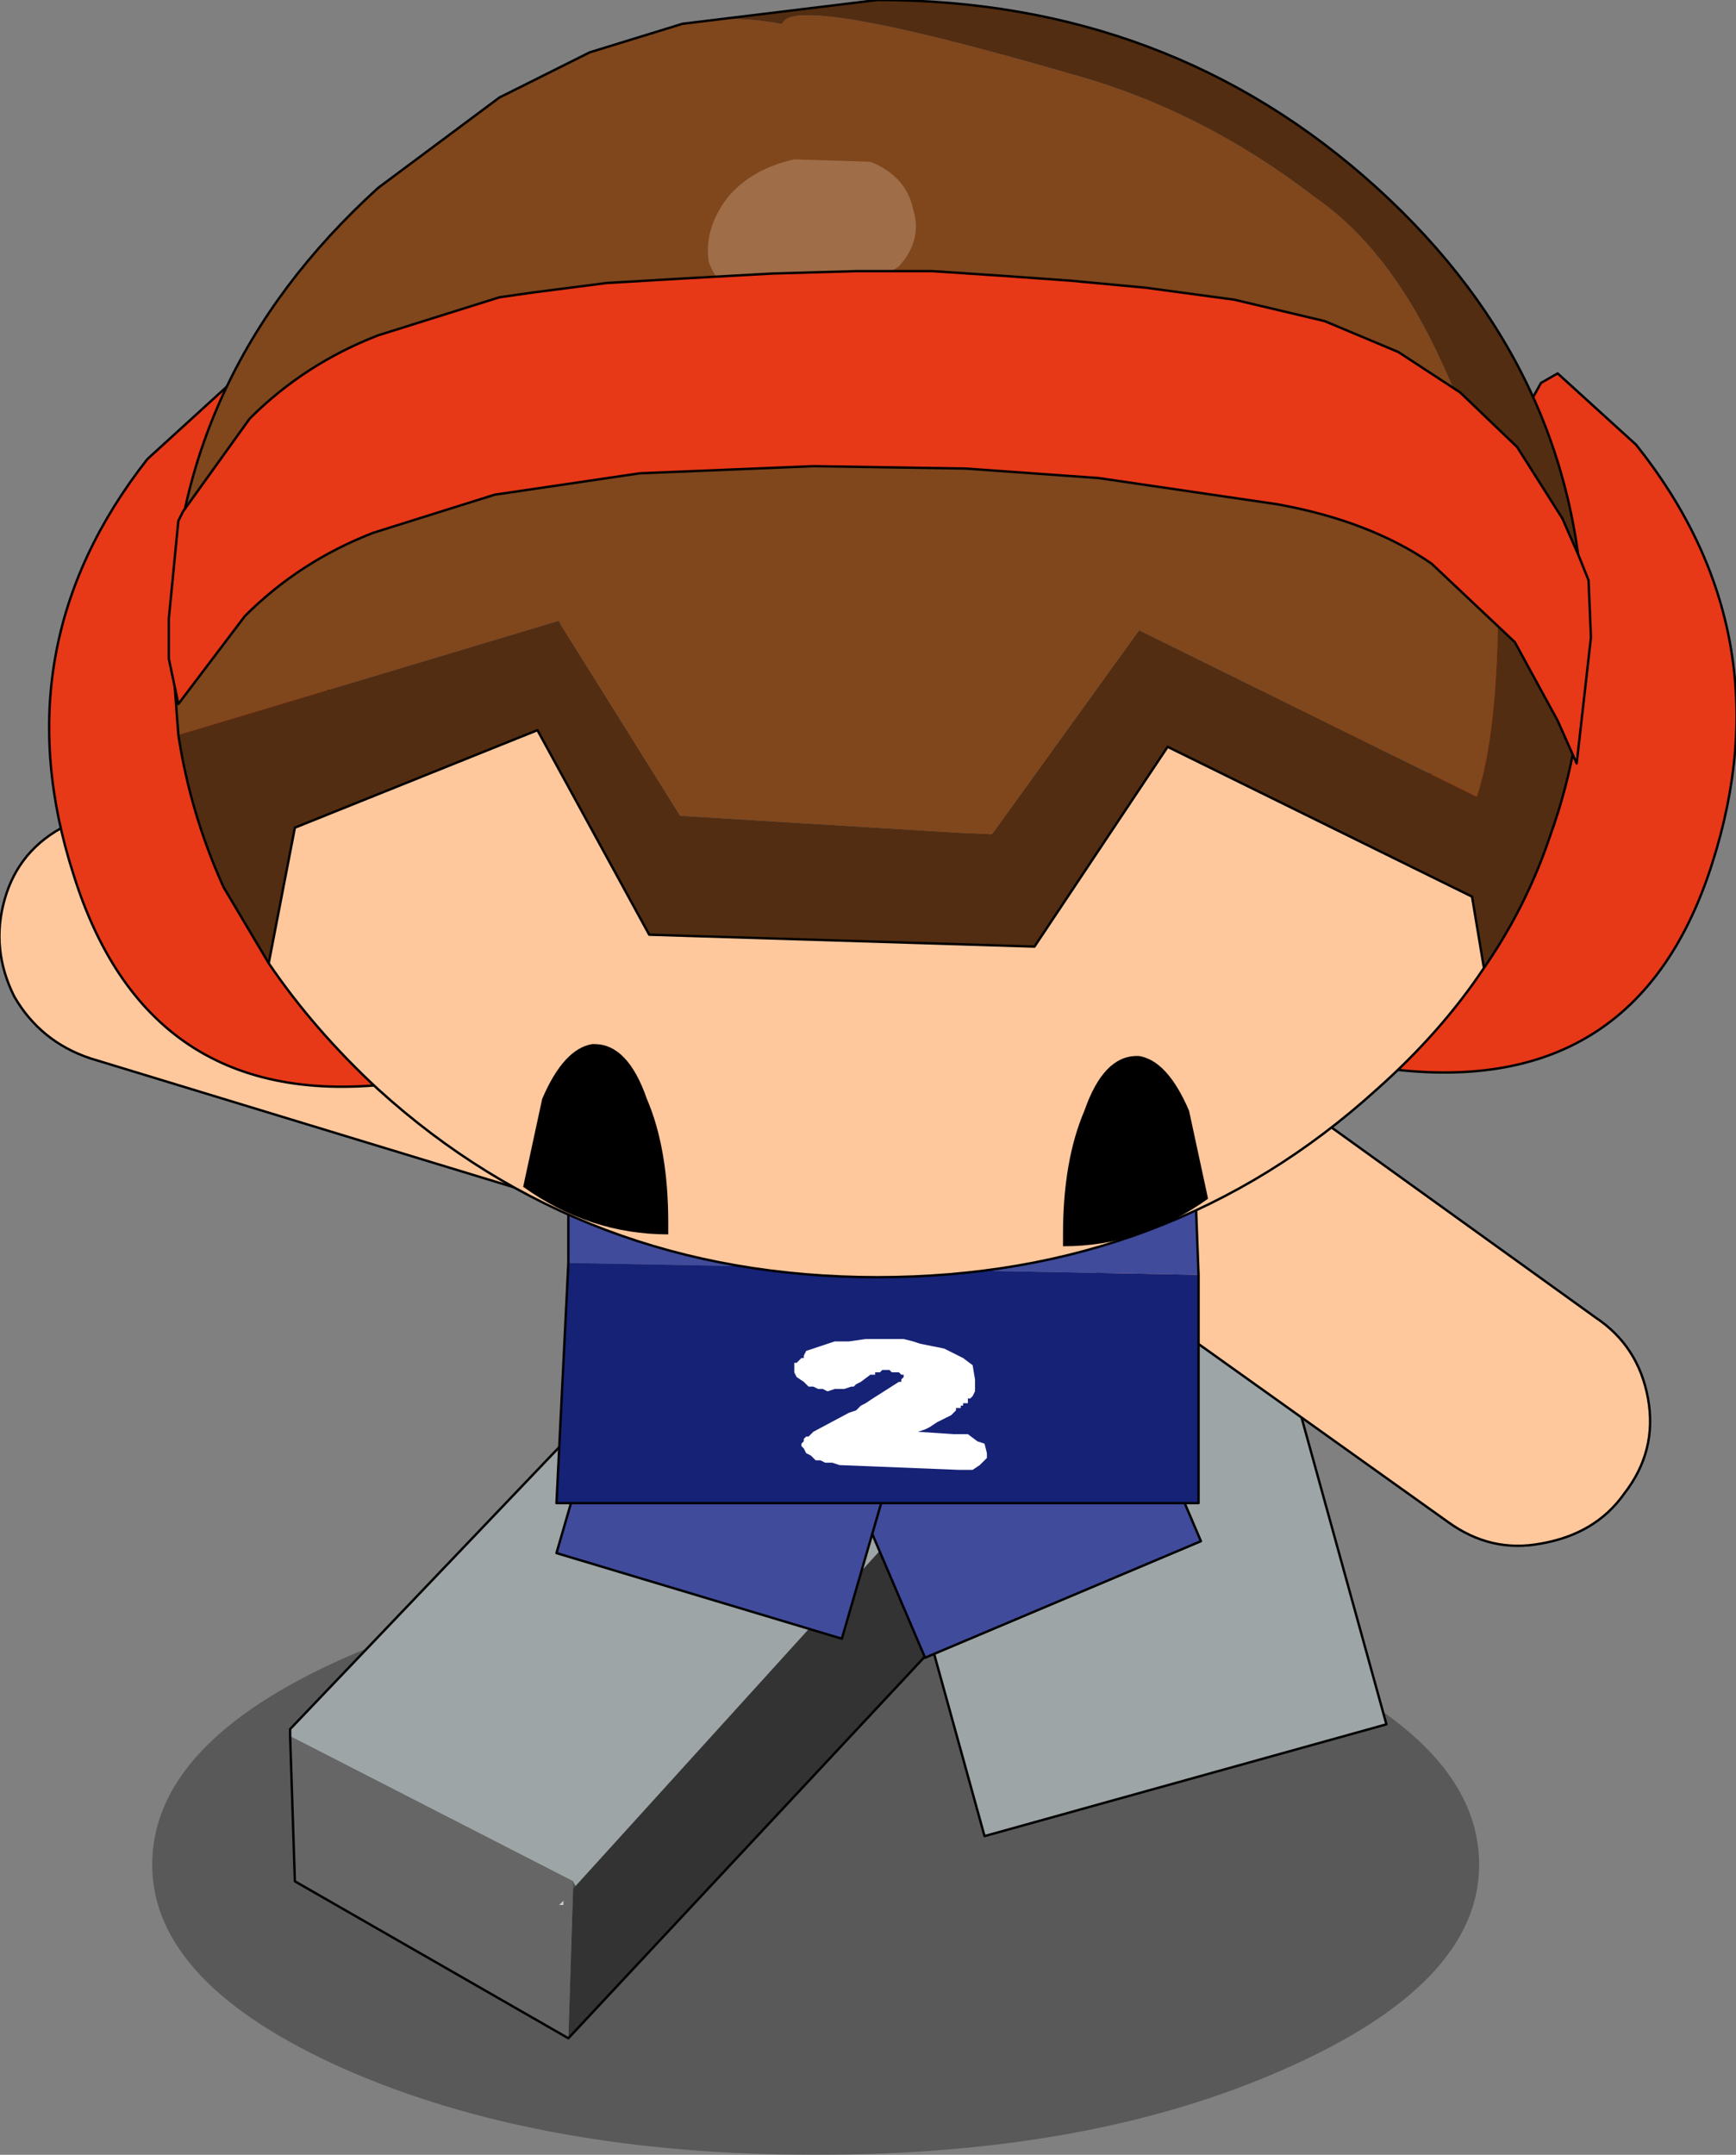
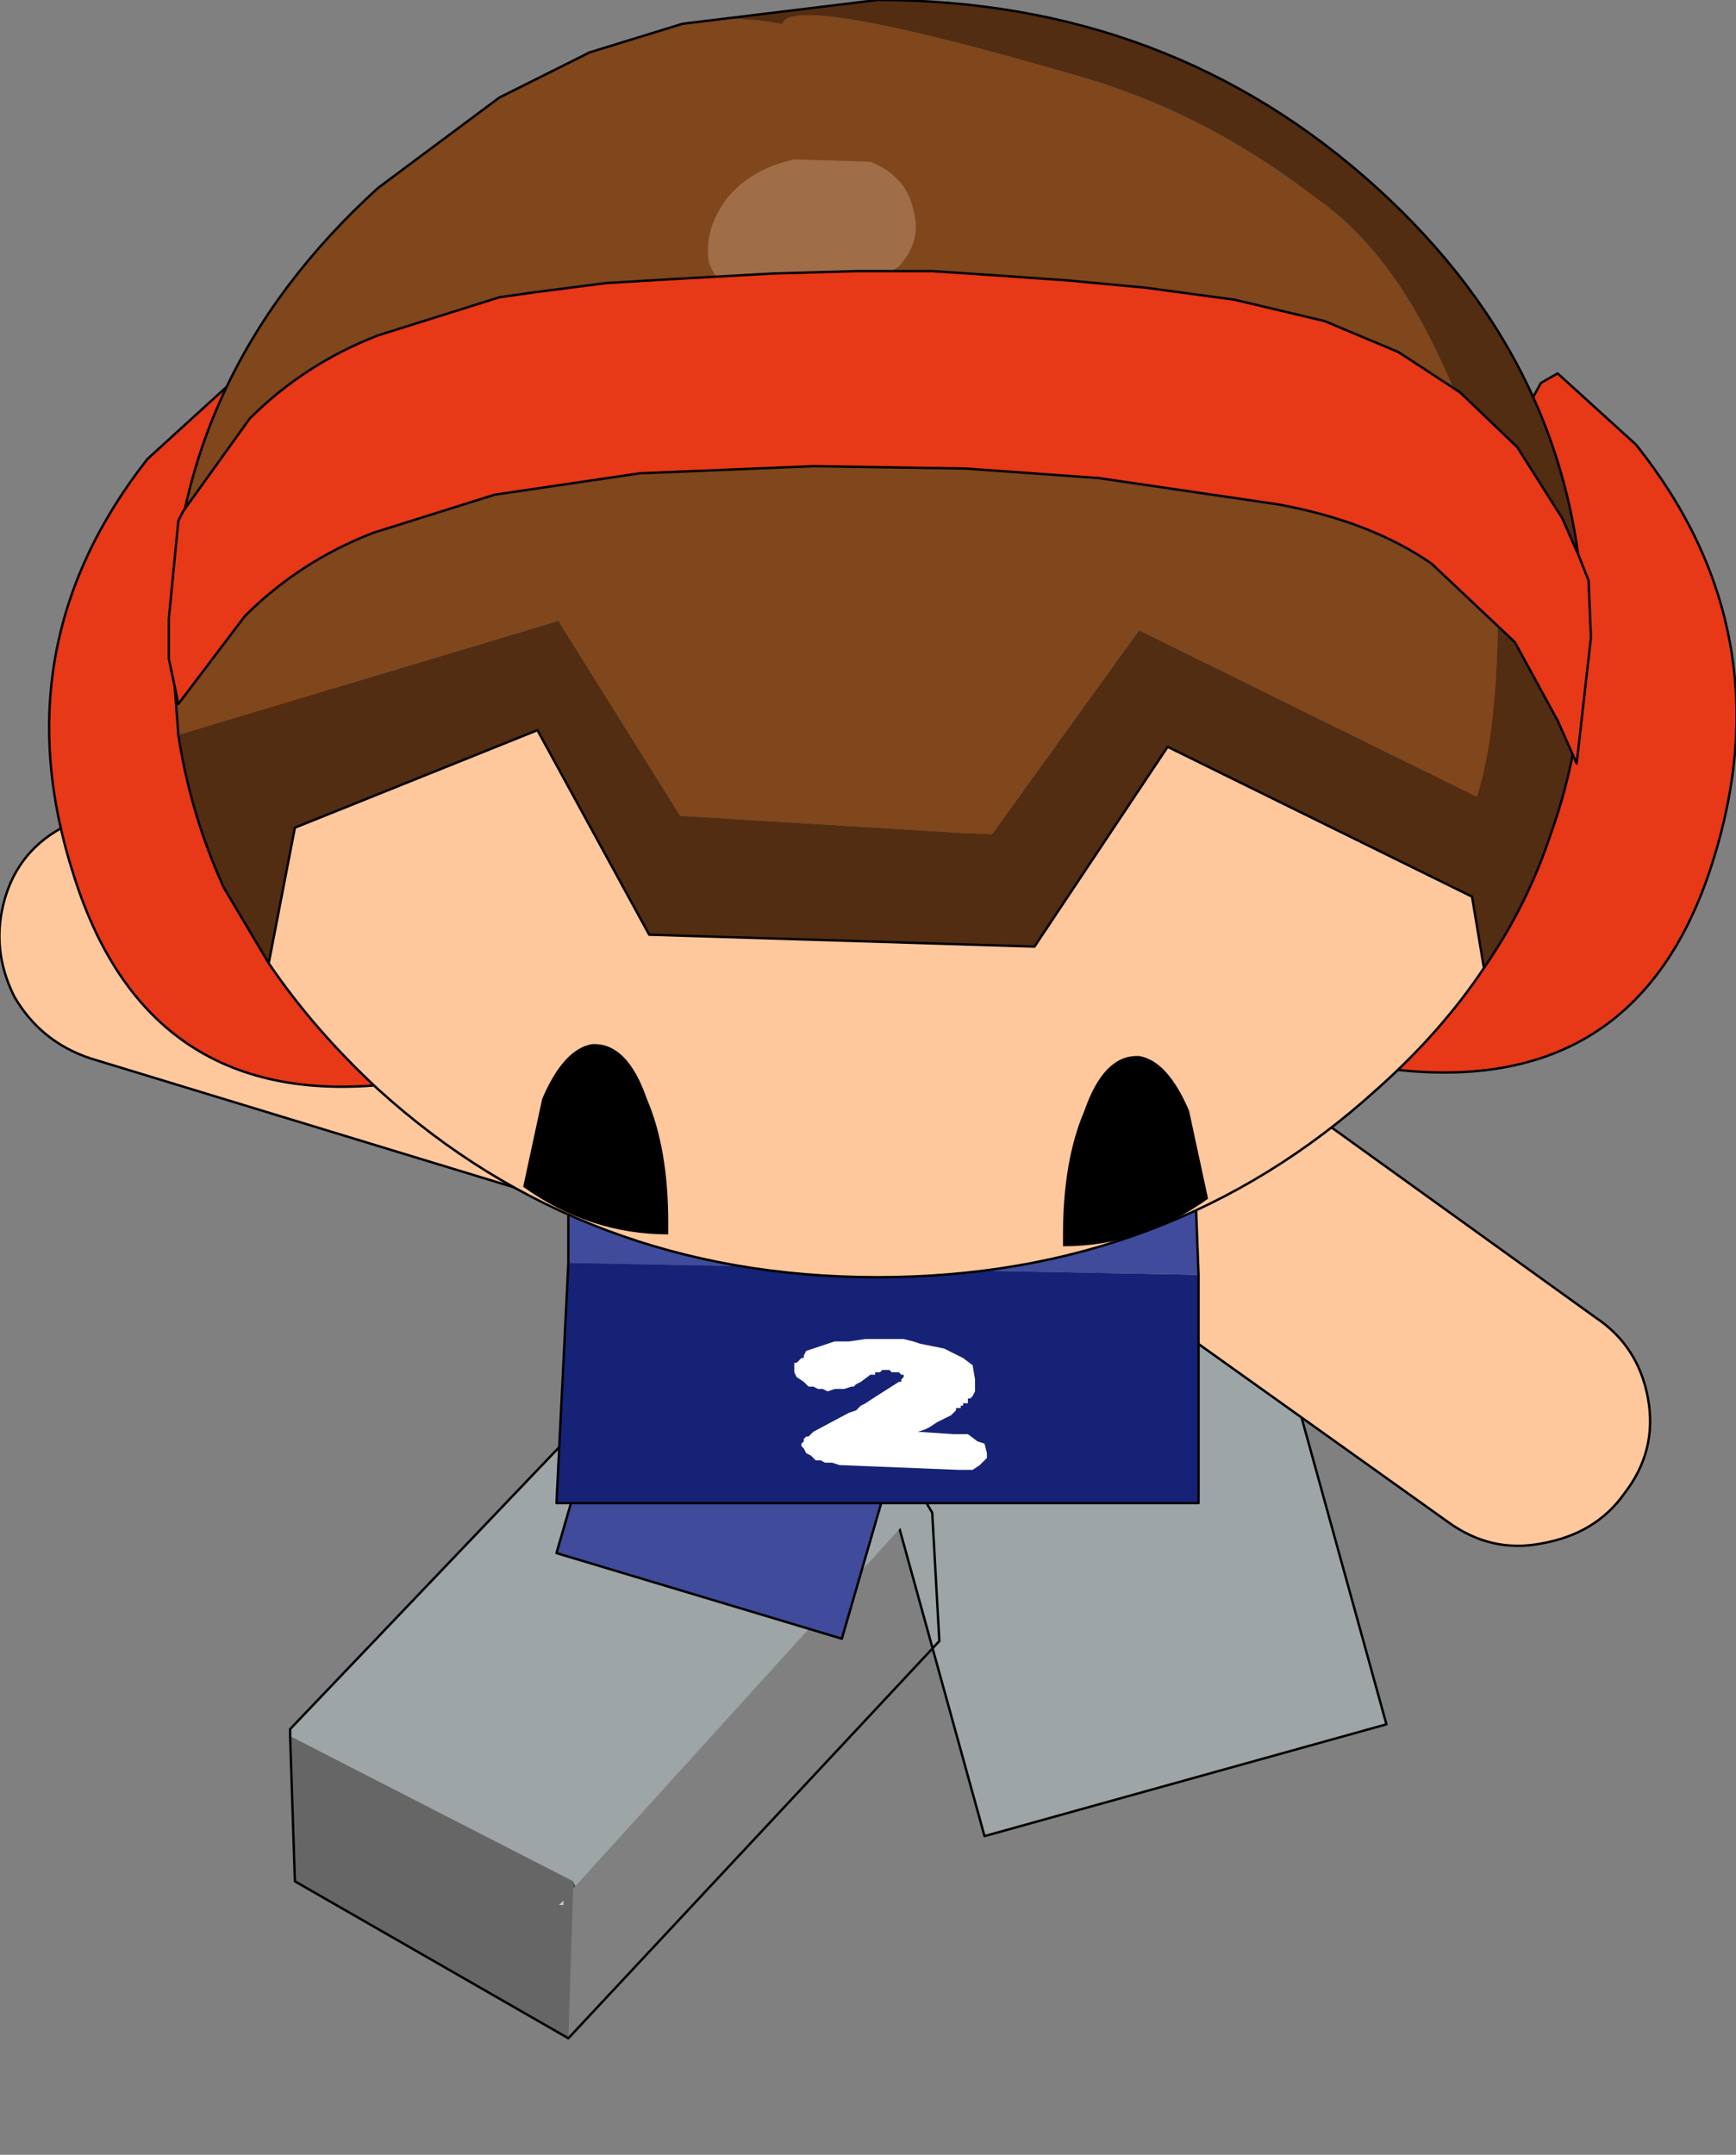
<svg xmlns="http://www.w3.org/2000/svg" height="45.3px" width="36.5px">
  <rect width="100%" height="100%" fill="#808080" stroke="none" />
  <g transform="matrix(1.0, 0.0, 0.0, 1.0, 16.25, 27.3)">
-     <path d="M10.75 16.2 Q6.7 18.0 0.9 18.0 -4.9 18.0 -9.0 16.2 -13.05 14.4 -13.05 11.9 -13.05 9.35 -9.0 7.55 -4.9 5.75 0.9 5.75 6.7 5.75 10.75 7.55 14.85 9.35 14.85 11.9 14.85 14.4 10.75 16.2" fill="#000000" fill-opacity="0.302" fill-rule="evenodd" stroke="none" />
    <path d="M0.95 -1.35 L4.45 11.3 12.9 8.95 9.4 -3.7 0.95 -1.35" fill="#9da5a6" fill-rule="evenodd" stroke="none" />
    <path d="M0.95 -1.35 L4.45 11.3 12.9 8.95 9.4 -3.7 0.95 -1.35 Z" fill="none" stroke="#000000" stroke-linecap="round" stroke-linejoin="round" stroke-width="0.05" />
    <path d="M-4.4 12.65 L-4.5 12.75 -4.4 12.75 -4.4 12.65" fill="#cccccc" fill-rule="evenodd" stroke="none" />
-     <path d="M-4.2 12.4 L-4.3 15.55 3.5 7.2 3.35 4.5 3.2 4.25 -4.15 12.35 -4.2 12.4" fill="#333333" fill-rule="evenodd" stroke="none" />
    <path d="M-4.2 12.25 L-4.2 12.4 -4.15 12.35 -4.2 12.25" fill="#485051" fill-rule="evenodd" stroke="none" />
    <path d="M-10.15 9.2 L-4.2 12.25 -4.15 12.35 3.2 4.25 3.1 4.2 -2.8 1.35 -10.15 9.05 -10.15 9.2" fill="#9da5a6" fill-rule="evenodd" stroke="none" />
    <path d="M-10.15 9.2 L-10.05 12.25 -4.3 15.55 -4.2 12.4 -4.2 12.25 -10.15 9.2 M-4.4 12.65 L-4.4 12.75 -4.5 12.75 -4.4 12.65" fill="#666666" fill-rule="evenodd" stroke="none" />
    <path d="M-4.3 15.55 L-10.05 12.25 -10.15 9.2 -10.15 9.05 -2.8 1.35 3.1 4.2 3.2 4.25 3.35 4.5 3.5 7.2 -4.3 15.55 Z" fill="none" stroke="#000000" stroke-linecap="round" stroke-linejoin="round" stroke-width="0.05" />
-     <path d="M1.3 3.1 L3.2 7.55 9.0 5.1 7.1 0.65 1.3 3.1" fill="#404b9b" fill-rule="evenodd" stroke="none" />
-     <path d="M1.3 3.1 L3.2 7.55 9.0 5.1 7.1 0.65 1.3 3.1 Z" fill="none" stroke="#000000" stroke-linecap="round" stroke-linejoin="round" stroke-width="0.05" />
    <path d="M6.9 -4.3 Q6.25 -4.5 5.75 -3.75 5.5 -3.35 5.6 -2.8 L6.05 -2.1 Q6.95 -1.5 7.6 -2.4 L7.8 -3.1 7.7 -3.55 7.4 -4.05 6.9 -4.3" fill="#bbc0c1" fill-rule="evenodd" stroke="none" />
    <path d="M6.9 -4.3 L7.4 -4.05 7.7 -3.55 7.8 -3.1 7.6 -2.4 Q6.95 -1.5 6.05 -2.1 L5.6 -2.8 Q5.5 -3.35 5.75 -3.75 6.25 -4.5 6.9 -4.3 M7.45 -5.7 Q6.4 -5.5 5.45 -4.85 4.55 -4.1 4.7 -3.15 4.8 -2.2 6.35 -0.9 L14.2 4.7 Q15.1 5.35 16.15 5.15 17.3 4.95 17.9 4.1 18.6 3.2 18.4 2.1 18.2 1.0 17.3 0.4 L9.45 -5.25 Q8.55 -5.85 7.45 -5.7" fill="#ffc79c" fill-rule="evenodd" stroke="none" />
    <path d="M7.45 -5.7 Q8.55 -5.85 9.45 -5.25 L17.3 0.4 Q18.2 1.0 18.4 2.1 18.6 3.2 17.9 4.1 17.3 4.95 16.15 5.15 15.1 5.35 14.2 4.7 L6.35 -0.9 Q4.8 -2.2 4.7 -3.15 4.55 -4.1 5.45 -4.85 6.4 -5.5 7.45 -5.7 Z" fill="none" stroke="#000000" stroke-linecap="round" stroke-linejoin="round" stroke-width="0.05" />
    <path d="M-3.2 0.7 L-4.55 5.35 1.45 7.15 2.8 2.5 -3.2 0.7" fill="#404b9b" fill-rule="evenodd" stroke="none" />
-     <path d="M-3.2 0.7 L-4.55 5.35 1.45 7.15 2.8 2.5 -3.2 0.7 Z" fill="none" stroke="#000000" stroke-linecap="round" stroke-linejoin="round" stroke-width="0.05" />
+     <path d="M-3.2 0.7 L-4.55 5.35 1.45 7.15 2.8 2.5 -3.2 0.7 " fill="none" stroke="#000000" stroke-linecap="round" stroke-linejoin="round" stroke-width="0.05" />
    <path d="M-2.8 -4.8 L-3.35 -5.0 -3.85 -4.95 -4.3 -4.75 -4.7 -4.2 Q-5.05 -3.15 -4.05 -2.8 L-3.2 -2.85 Q-2.65 -3.1 -2.5 -3.55 -2.25 -4.4 -2.8 -4.8" fill="#bbc0c1" fill-rule="evenodd" stroke="none" />
    <path d="M-2.8 -4.8 Q-2.25 -4.4 -2.5 -3.55 -2.65 -3.1 -3.2 -2.85 L-4.05 -2.8 Q-5.05 -3.15 -4.7 -4.2 L-4.3 -4.75 -3.85 -4.95 -3.35 -5.0 -2.8 -4.8 M-2.05 -6.1 Q-2.5 -7.1 -3.6 -7.4 L-12.85 -10.15 -14.85 -9.95 Q-15.85 -9.45 -16.15 -8.4 -16.45 -7.35 -15.95 -6.35 -15.4 -5.4 -14.35 -5.05 L-5.15 -2.25 -2.35 -2.3 Q-1.5 -2.8 -1.5 -3.95 -1.5 -5.1 -2.05 -6.1" fill="#ffc79c" fill-rule="evenodd" stroke="none" />
    <path d="M-2.05 -6.1 Q-2.5 -7.1 -3.6 -7.4 L-12.85 -10.15 -14.85 -9.95 Q-15.85 -9.45 -16.15 -8.4 -16.45 -7.35 -15.95 -6.35 -15.4 -5.4 -14.35 -5.05 L-5.15 -2.25 -2.35 -2.3 Q-1.5 -2.8 -1.5 -3.95 -1.5 -5.1 -2.05 -6.1 Z" fill="none" stroke="#000000" stroke-linecap="round" stroke-linejoin="round" stroke-width="0.05" />
    <path d="M-4.3 -0.75 L-4.3 -9.75 8.6 -9.75 8.95 -0.5 -4.3 -0.75" fill="#404b9b" fill-rule="evenodd" stroke="none" />
    <path d="M-4.3 -0.75 L8.95 -0.5 8.95 4.3 -4.55 4.3 -4.3 -0.75" fill="#162276" fill-rule="evenodd" stroke="none" />
    <path d="M8.95 -0.5 L8.6 -9.75 -4.3 -9.75 -4.3 -0.75 -4.55 4.3 8.95 4.3 8.95 -0.5 Z" fill="none" stroke="#000000" stroke-linecap="round" stroke-linejoin="round" stroke-width="0.05" />
    <path d="M4.25 1.85 L4.25 1.95 4.2 2.05 4.15 2.1 4.1 2.1 4.1 2.15 4.1 2.2 4.05 2.2 4.0 2.2 4.0 2.25 3.95 2.25 3.95 2.3 3.85 2.3 3.85 2.35 3.75 2.45 3.65 2.5 3.55 2.55 3.45 2.6 3.3 2.7 3.2 2.75 3.05 2.8 3.8 2.85 4.1 2.85 4.3 3.0 4.45 3.05 4.5 3.25 4.5 3.35 4.35 3.5 4.2 3.6 3.9 3.6 1.4 3.5 1.25 3.45 1.1 3.45 1.0 3.4 0.9 3.4 0.8 3.3 0.7 3.25 0.65 3.15 0.6 3.1 0.6 3.05 0.65 3.0 0.65 2.95 0.7 2.9 0.75 2.9 0.8 2.85 0.85 2.8 1.6 2.4 1.75 2.35 1.85 2.25 1.95 2.2 2.1 2.1 2.65 1.75 2.7 1.75 2.7 1.7 2.75 1.65 2.75 1.6 2.7 1.6 2.65 1.55 2.55 1.55 2.5 1.55 2.45 1.5 2.4 1.5 2.3 1.5 2.25 1.55 2.2 1.55 2.15 1.55 2.15 1.6 2.05 1.6 1.85 1.75 1.75 1.8 1.7 1.85 1.65 1.85 1.5 1.9 1.4 1.9 1.3 1.9 1.15 1.95 1.05 1.9 0.95 1.9 0.85 1.85 0.75 1.85 0.65 1.75 0.5 1.65 0.45 1.55 0.45 1.5 0.45 1.45 0.45 1.35 0.5 1.35 0.55 1.3 0.6 1.25 0.65 1.25 0.65 1.2 0.7 1.1 0.85 1.05 1.0 1.0 1.3 0.9 1.6 0.9 1.95 0.85 2.35 0.85 2.55 0.85 2.75 0.85 2.95 0.9 3.1 0.95 3.6 1.05 4.0 1.25 4.2 1.4 4.25 1.7 4.25 1.75 4.25 1.85" fill="#ffffff" fill-rule="evenodd" stroke="none" />
    <path d="M12.8 -4.85 Q18.15 -4.1 19.75 -9.15 21.3 -14.0 18.15 -17.95 L16.5 -19.45 16.15 -19.25 15.9 -18.8 12.45 -5.95 12.8 -4.85" fill="#e73818" fill-rule="evenodd" stroke="none" />
    <path d="M12.8 -4.85 Q18.15 -4.1 19.75 -9.15 21.3 -14.0 18.15 -17.95 L16.5 -19.45 16.15 -19.25 15.9 -18.8 12.45 -5.95 12.8 -4.85 Z" fill="none" stroke="#000000" stroke-linecap="round" stroke-linejoin="round" stroke-width="0.05" />
    <path d="M-7.75 -4.55 Q-13.1 -3.8 -14.7 -8.9 -16.25 -13.7 -13.15 -17.65 L-11.45 -19.2 -11.1 -18.95 -10.9 -18.5 -7.4 -5.7 -7.75 -4.55" fill="#e73818" fill-rule="evenodd" stroke="none" />
    <path d="M-7.75 -4.55 Q-13.1 -3.8 -14.7 -8.9 -16.25 -13.7 -13.15 -17.65 L-11.45 -19.2 -11.1 -18.95 -10.9 -18.5 -7.4 -5.7 -7.75 -4.55 Z" fill="none" stroke="#000000" stroke-linecap="round" stroke-linejoin="round" stroke-width="0.05" />
    <path d="M14.95 -6.95 L14.7 -8.45 8.3 -11.6 5.5 -7.4 -2.6 -7.65 -4.95 -11.95 -10.05 -9.9 -10.6 -7.05 Q-9.65 -5.65 -8.3 -4.4 -3.95 -0.45 2.2 -0.45 8.35 -0.45 12.7 -4.4 14.05 -5.6 14.95 -6.95" fill="#ffc79c" fill-rule="evenodd" stroke="none" />
    <path d="M-12.5 -11.85 L-4.5 -14.25 -4.45 -14.15 -1.95 -10.15 4.6 -9.75 7.7 -14.05 14.8 -10.55 Q15.25 -11.9 15.25 -14.75 15.25 -17.15 14.1 -19.6 13.0 -22.05 11.4 -23.15 9.0 -25.0 6.25 -25.75 0.4 -27.45 0.2 -26.8 L0.15 -26.8 Q-0.85 -27.0 -1.9 -26.8 L-3.85 -26.2 -5.75 -25.25 -8.3 -23.35 Q-12.65 -19.4 -12.65 -13.85 L-12.5 -11.85" fill="#80461c" fill-rule="evenodd" stroke="none" />
    <path d="M14.95 -6.95 Q15.85 -8.25 16.35 -9.75 17.05 -11.7 17.05 -13.85 17.05 -19.4 12.7 -23.35 8.35 -27.3 2.2 -27.3 L-1.9 -26.8 Q-0.85 -27.0 0.15 -26.8 L0.2 -26.8 Q0.4 -27.45 6.25 -25.75 9.0 -25.0 11.4 -23.15 13.0 -22.05 14.1 -19.6 15.25 -17.15 15.25 -14.75 15.25 -11.9 14.8 -10.55 L7.7 -14.05 4.6 -9.75 -1.95 -10.15 -4.45 -14.15 -4.5 -14.25 -12.5 -11.85 Q-12.25 -10.2 -11.55 -8.65 L-10.6 -7.05 -10.05 -9.9 -4.95 -11.95 -2.6 -7.65 5.5 -7.4 8.3 -11.6 14.7 -8.45 14.95 -6.95" fill="#532d11" fill-rule="evenodd" stroke="none" />
    <path d="M-1.9 -26.8 L2.2 -27.3 Q8.35 -27.3 12.7 -23.35 17.05 -19.4 17.05 -13.85 17.05 -11.7 16.35 -9.75 15.85 -8.25 14.95 -6.95 L14.7 -8.45 8.3 -11.6 5.5 -7.4 -2.6 -7.65 -4.95 -11.95 -10.05 -9.9 -10.6 -7.05 -11.55 -8.65 Q-12.25 -10.2 -12.5 -11.85 L-12.65 -13.85 Q-12.65 -19.4 -8.3 -23.35 L-5.75 -25.25 -3.85 -26.2 -1.9 -26.8 M14.95 -6.95 Q14.05 -5.6 12.7 -4.4 8.35 -0.45 2.2 -0.45 -3.95 -0.45 -8.3 -4.4 -9.65 -5.65 -10.6 -7.05" fill="none" stroke="#000000" stroke-linecap="round" stroke-linejoin="round" stroke-width="0.05" />
    <path d="M8.75 -3.95 Q8.3 -5.0 7.7 -5.1 L7.65 -5.1 Q6.95 -5.1 6.55 -3.95 6.1 -2.9 6.1 -1.35 L6.1 -1.1 Q7.75 -1.1 9.15 -2.1 L8.75 -3.95" fill="#000000" fill-rule="evenodd" stroke="none" />
    <path d="M-4.85 -4.2 Q-4.4 -5.25 -3.8 -5.35 L-3.75 -5.35 Q-3.05 -5.35 -2.65 -4.2 -2.2 -3.15 -2.2 -1.6 L-2.2 -1.35 Q-3.85 -1.35 -5.25 -2.35 L-4.85 -4.2" fill="#000000" fill-rule="evenodd" stroke="none" />
    <path d="M2.95 -22.9 Q2.8 -23.6 2.05 -23.9 L0.45 -23.95 Q-0.45 -23.75 -0.95 -23.15 -1.45 -22.5 -1.35 -21.8 -1.15 -21.2 -0.4 -20.9 L1.25 -20.8 2.65 -21.7 Q3.15 -22.25 2.95 -22.9" fill="#9f6d48" fill-rule="evenodd" stroke="none" />
    <path d="M-5.75 -21.05 L-8.3 -20.25 Q-9.85 -19.65 -11.0 -18.5 L-12.4 -16.55 -12.5 -16.35 -12.7 -14.3 -12.7 -13.45 -12.5 -12.5 -11.1 -14.35 Q-9.95 -15.5 -8.4 -16.1 L-5.85 -16.9 -2.8 -17.35 0.85 -17.5 4.05 -17.45 6.85 -17.25 10.6 -16.7 Q12.55 -16.35 13.85 -15.45 L15.6 -13.8 16.5 -12.15 16.9 -11.25 17.2 -13.9 17.15 -15.1 16.95 -15.6 16.6 -16.4 15.65 -17.9 14.45 -19.05 13.15 -19.9 11.6 -20.55 9.7 -21.0 7.85 -21.25 6.25 -21.4 4.85 -21.5 3.35 -21.6 1.75 -21.6 0.0 -21.55 -1.8 -21.45 -3.5 -21.35 -5.05 -21.15 -5.75 -21.05" fill="#e73818" fill-rule="evenodd" stroke="none" />
    <path d="M-5.75 -21.05 L-8.3 -20.25 Q-9.85 -19.65 -11.0 -18.5 L-12.4 -16.55 -12.5 -16.35 -12.7 -14.3 -12.7 -13.45 -12.5 -12.5 -11.1 -14.35 Q-9.95 -15.5 -8.4 -16.1 L-5.85 -16.9 -2.8 -17.35 0.85 -17.5 4.05 -17.45 6.85 -17.25 10.6 -16.7 Q12.55 -16.35 13.85 -15.45 L15.6 -13.8 16.5 -12.15 16.9 -11.25 17.2 -13.9 17.15 -15.1 16.95 -15.6 16.6 -16.4 15.65 -17.9 14.45 -19.05 13.15 -19.9 11.6 -20.55 9.7 -21.0 7.85 -21.25 6.25 -21.4 4.85 -21.5 3.35 -21.6 1.75 -21.6 0.0 -21.55 -1.8 -21.45 -3.5 -21.35 -5.05 -21.15 -5.75 -21.05 Z" fill="none" stroke="#000000" stroke-linecap="round" stroke-linejoin="round" stroke-width="0.05" />
  </g>
</svg>